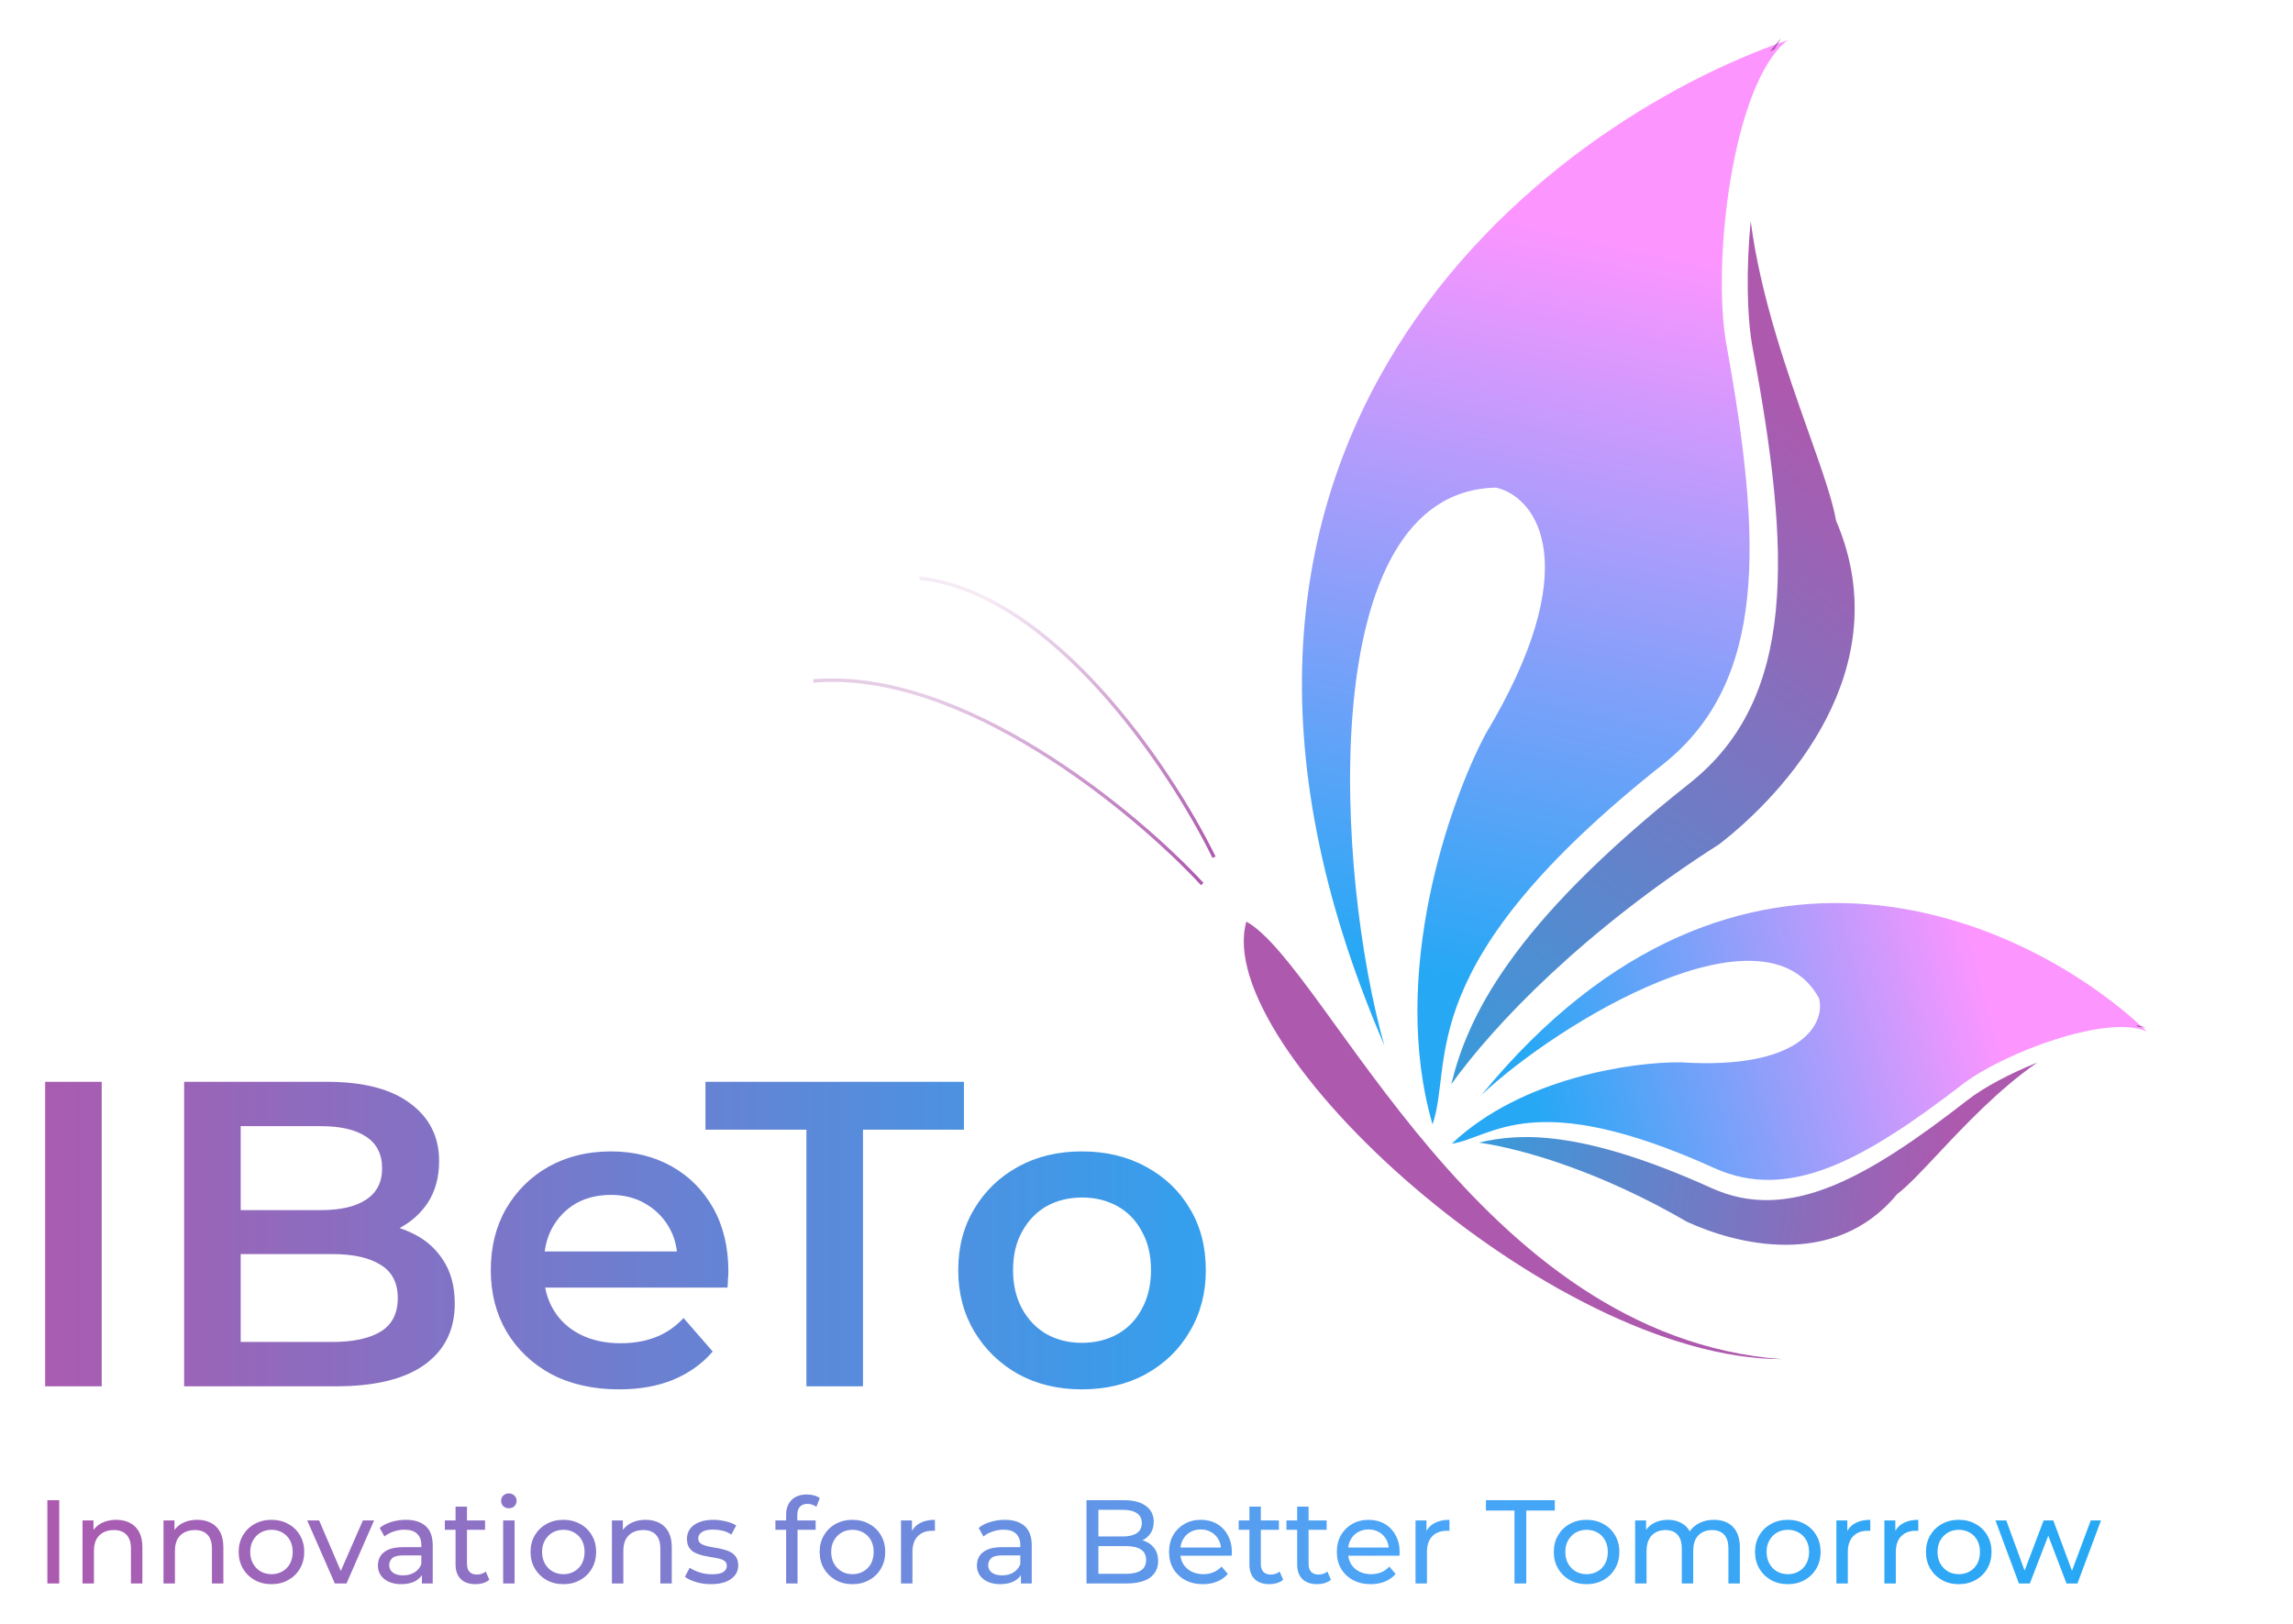
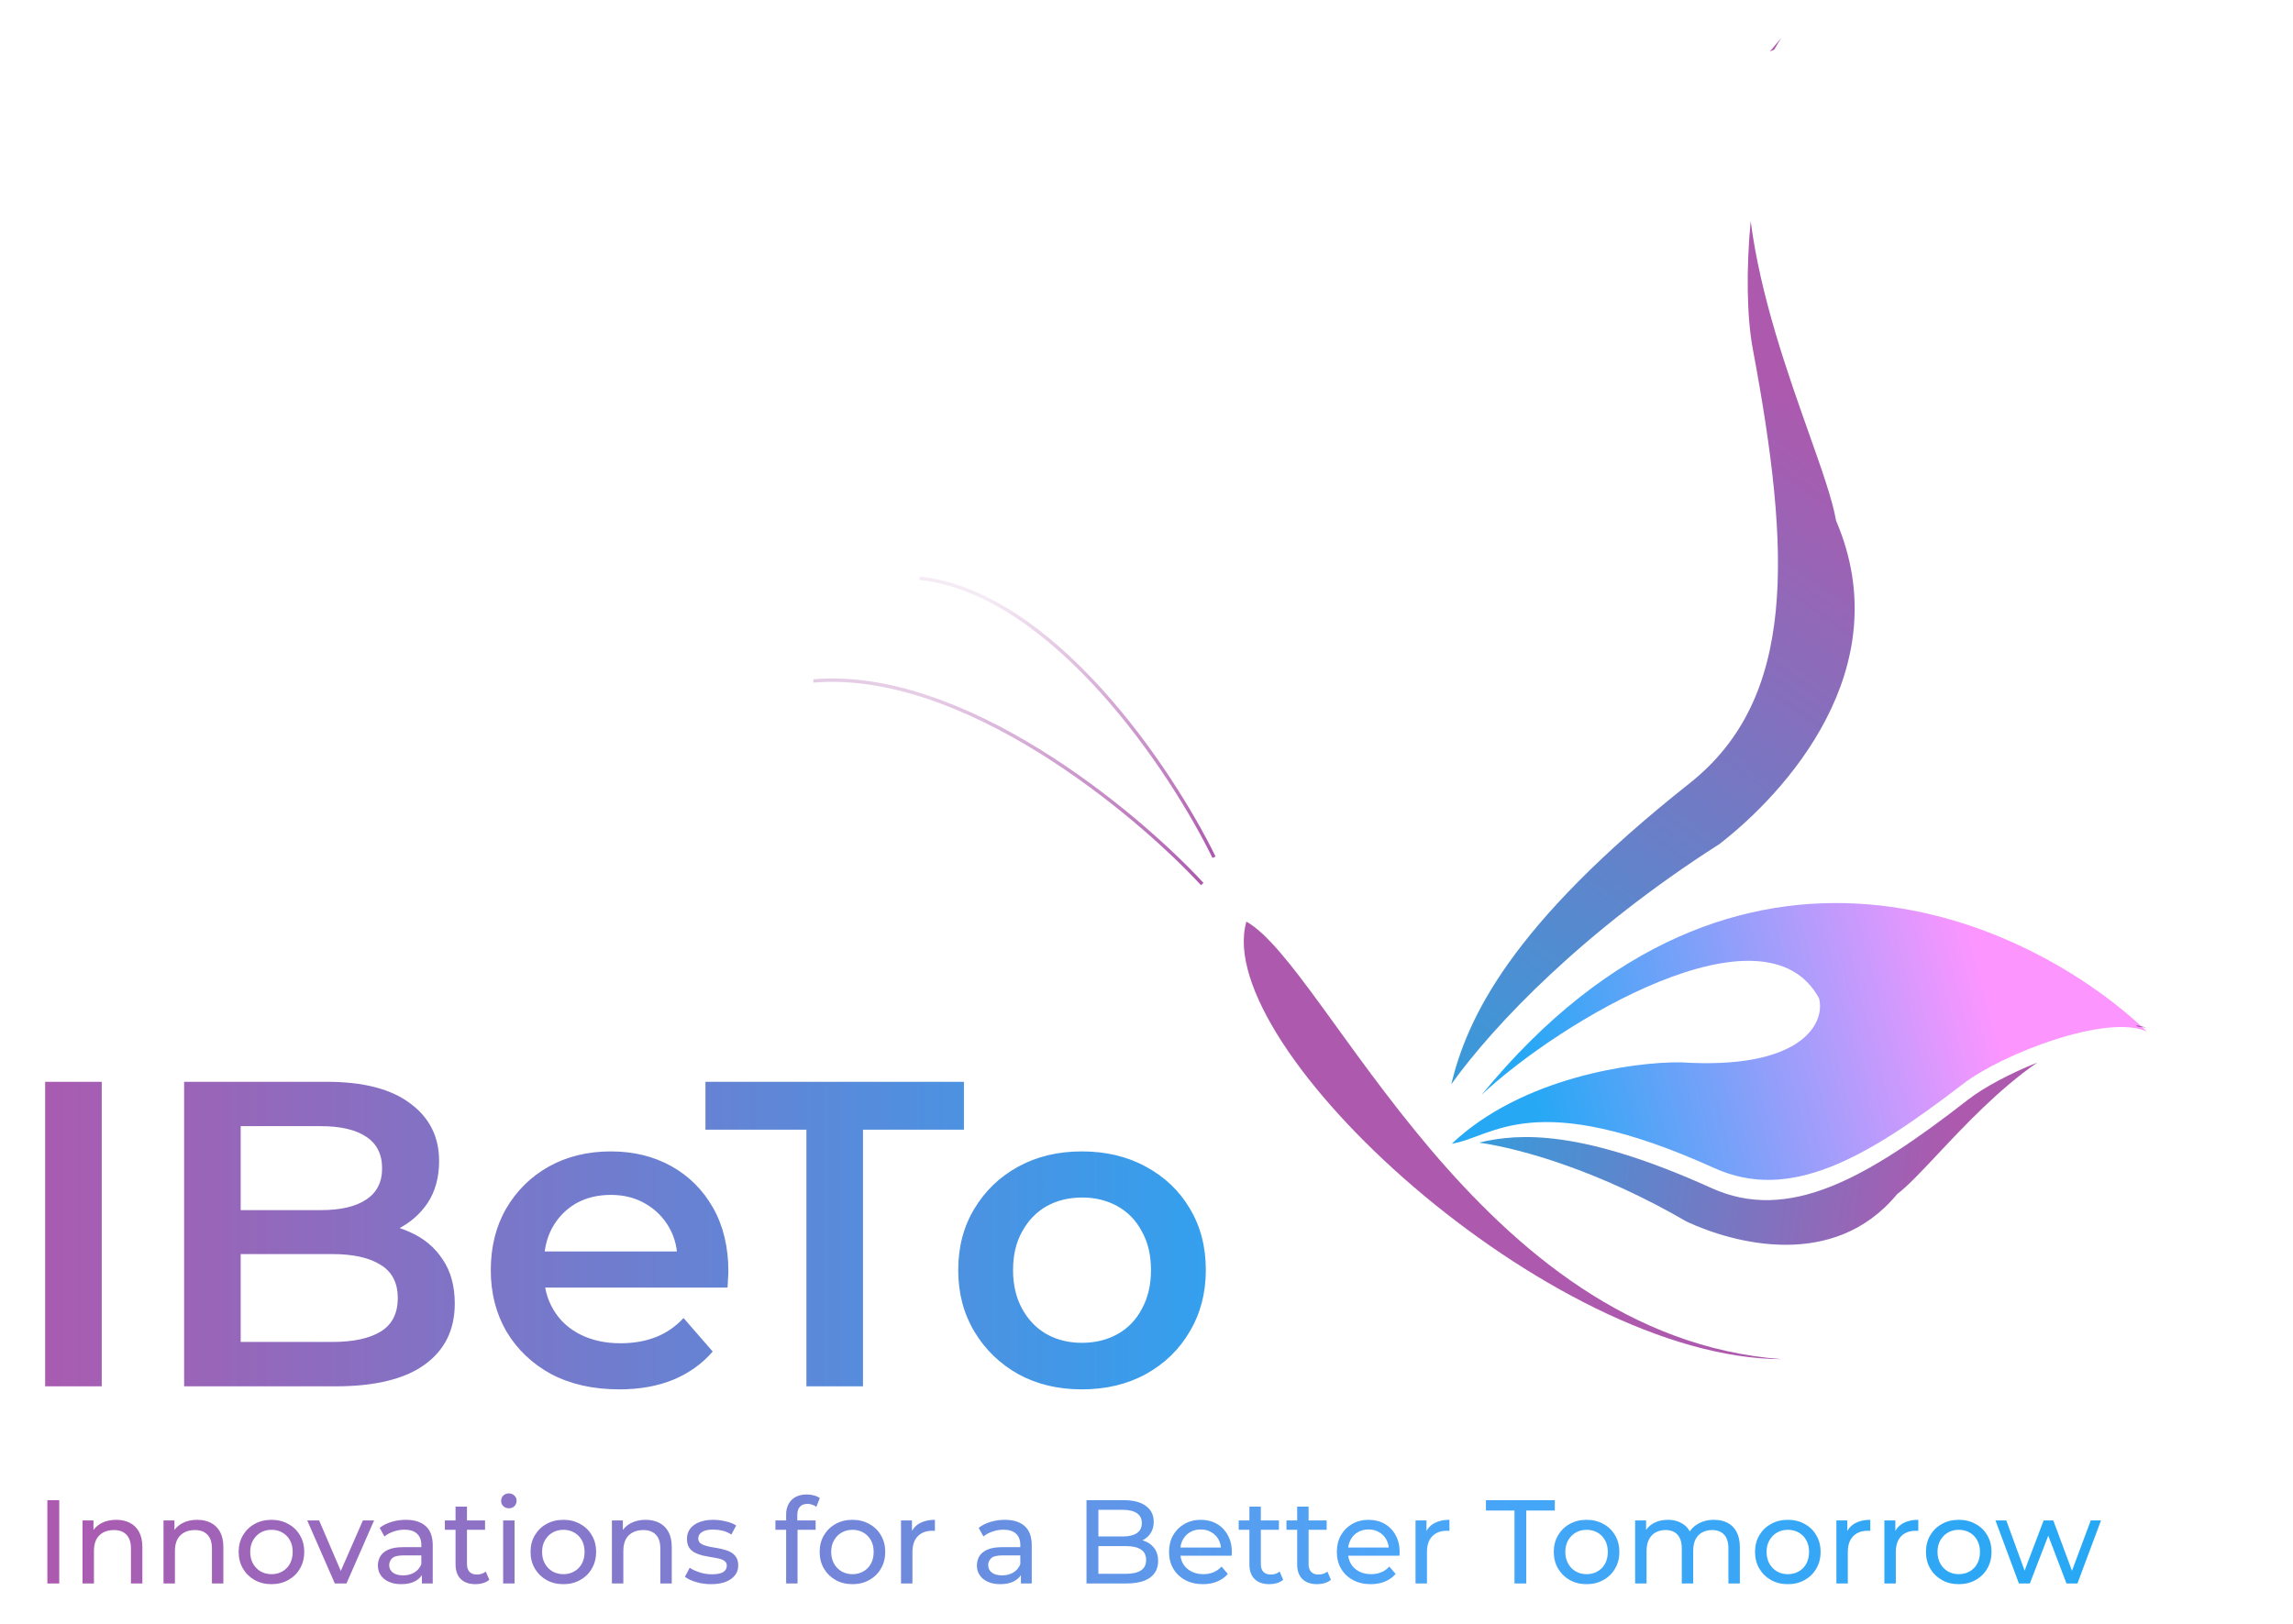
<svg xmlns="http://www.w3.org/2000/svg" width="192" height="136" viewBox="0 0 192 136" fill="none">
-   <path d="M115.915 87.543C94.063 36.968 129.308 10.356 149.662 3.372C145.044 7.027 143.328 22.08 144.556 28.848C147.551 45.349 147.981 57.097 139.23 64.025C118.005 80.828 121.758 88.872 119.952 94.172C116.303 81.58 121.389 67.135 124.387 61.486C132.767 47.524 128.78 41.657 125.275 40.838C109.865 41.129 111.92 73.538 115.915 87.543Z" fill="url(#paint0_linear_948_800)" />
  <path fill-rule="evenodd" clip-rule="evenodd" d="M148.196 4.308L149.153 3.18C148.944 3.5 148.749 3.825 148.565 4.155C148.443 4.205 148.32 4.257 148.196 4.308ZM146.591 18.513C146.205 22.58 146.266 26.54 146.769 29.235C149.961 46.321 150.473 58.479 141.473 65.603C126.352 77.574 122.85 85.348 121.516 90.815C125.113 85.79 132.65 77.919 143.964 70.698C149.417 66.48 159.078 56.053 153.74 43.608C153.445 41.876 152.538 39.313 151.452 36.247C149.666 31.205 147.399 24.804 146.591 18.513Z" fill="url(#paint1_linear_948_800)" />
  <path d="M124.055 91.698C145.608 65.404 170.175 77.203 179.764 86.389C176.453 84.891 167.712 88.209 164.349 90.798C156.147 97.109 149.825 100.669 143.55 97.83C128.329 90.944 124.98 95.278 121.562 95.787C127.436 90.224 136.797 88.925 140.743 88.972C150.77 89.616 152.86 85.771 152.317 83.616C147.797 75.247 130.606 85.545 124.055 91.698Z" fill="url(#paint2_linear_948_800)" />
  <path fill-rule="evenodd" clip-rule="evenodd" d="M178.835 85.849L179.726 86.055C179.491 86.031 179.257 86.016 179.024 86.008C178.962 85.956 178.899 85.903 178.835 85.849ZM170.59 88.99C168.251 89.929 166.097 91.082 164.762 92.121C156.295 98.705 149.773 102.426 143.319 99.507C132.477 94.602 127.223 94.88 123.848 95.695C127.621 96.246 134.069 98.153 141.23 102.313C145.086 104.11 153.538 106.459 158.852 100.01C159.719 99.358 160.868 98.135 162.242 96.672C164.501 94.266 167.369 91.213 170.59 88.99Z" fill="url(#paint3_linear_948_800)" />
  <path d="M149.204 113.832C129.796 113.804 101.356 87.613 104.365 77.187C111.193 81.031 123.674 111.936 149.204 113.832Z" fill="#AD59AE" />
  <path d="M100.668 74.04C95.012 67.929 80.581 55.971 68.106 57.03" stroke="url(#paint4_linear_948_800)" stroke-width="0.285" />
  <path d="M101.653 71.794C98.094 64.506 88.177 49.63 76.984 48.426" stroke="url(#paint5_linear_948_800)" stroke-width="0.285" />
  <path d="M3.781 116.107V90.602H8.518V116.107H3.781ZM15.417 116.107V90.602H27.368C30.428 90.602 32.76 91.209 34.364 92.424C35.967 93.614 36.768 95.217 36.768 97.233C36.768 98.594 36.453 99.76 35.821 100.731C35.189 101.678 34.339 102.419 33.27 102.954C32.226 103.464 31.084 103.719 29.845 103.719L30.501 102.407C31.934 102.407 33.222 102.674 34.364 103.209C35.505 103.719 36.404 104.472 37.06 105.468C37.74 106.464 38.08 107.703 38.08 109.184C38.08 111.37 37.242 113.071 35.566 114.285C33.89 115.5 31.4 116.107 28.096 116.107H15.417ZM20.153 112.391H27.805C29.578 112.391 30.939 112.099 31.886 111.516C32.833 110.933 33.307 109.998 33.307 108.711C33.307 107.448 32.833 106.524 31.886 105.941C30.939 105.334 29.578 105.031 27.805 105.031H19.789V101.35H26.858C28.509 101.35 29.773 101.059 30.647 100.476C31.546 99.893 31.995 99.019 31.995 97.853C31.995 96.662 31.546 95.776 30.647 95.193C29.773 94.61 28.509 94.318 26.858 94.318H20.153V112.391ZM51.843 116.362C49.681 116.362 47.787 115.937 46.159 115.087C44.556 114.212 43.305 113.022 42.407 111.516C41.532 110.01 41.095 108.298 41.095 106.379C41.095 104.435 41.52 102.723 42.37 101.241C43.245 99.735 44.435 98.557 45.941 97.707C47.471 96.857 49.208 96.432 51.151 96.432C53.046 96.432 54.734 96.845 56.216 97.67C57.697 98.496 58.863 99.662 59.714 101.168C60.564 102.674 60.989 104.448 60.989 106.488C60.989 106.682 60.977 106.901 60.953 107.144C60.953 107.387 60.94 107.618 60.916 107.836H44.702V104.812H58.511L56.726 105.759C56.75 104.642 56.52 103.658 56.034 102.808C55.548 101.958 54.88 101.29 54.03 100.804C53.204 100.318 52.244 100.075 51.151 100.075C50.034 100.075 49.05 100.318 48.2 100.804C47.374 101.29 46.718 101.97 46.232 102.844C45.771 103.695 45.54 104.703 45.54 105.869V106.597C45.54 107.763 45.807 108.796 46.342 109.694C46.876 110.593 47.629 111.285 48.601 111.771C49.572 112.257 50.69 112.5 51.953 112.5C53.046 112.5 54.03 112.33 54.904 111.99C55.779 111.65 56.556 111.115 57.236 110.387L59.677 113.192C58.803 114.212 57.697 115.002 56.361 115.561C55.05 116.095 53.544 116.362 51.843 116.362ZM67.523 116.107V94.61H59.07V90.602H80.713V94.61H72.26V116.107H67.523ZM90.583 116.362C88.591 116.362 86.818 115.937 85.263 115.087C83.709 114.212 82.482 113.022 81.583 111.516C80.685 110.01 80.235 108.298 80.235 106.379C80.235 104.435 80.685 102.723 81.583 101.241C82.482 99.735 83.709 98.557 85.263 97.707C86.818 96.857 88.591 96.432 90.583 96.432C92.599 96.432 94.385 96.857 95.939 97.707C97.518 98.557 98.745 99.723 99.619 101.205C100.518 102.686 100.967 104.411 100.967 106.379C100.967 108.298 100.518 110.01 99.619 111.516C98.745 113.022 97.518 114.212 95.939 115.087C94.385 115.937 92.599 116.362 90.583 116.362ZM90.583 112.464C91.7 112.464 92.696 112.221 93.571 111.735C94.445 111.249 95.125 110.545 95.611 109.622C96.121 108.698 96.376 107.618 96.376 106.379C96.376 105.116 96.121 104.035 95.611 103.136C95.125 102.213 94.445 101.508 93.571 101.023C92.696 100.537 91.713 100.294 90.62 100.294C89.502 100.294 88.506 100.537 87.632 101.023C86.781 101.508 86.101 102.213 85.591 103.136C85.081 104.035 84.826 105.116 84.826 106.379C84.826 107.618 85.081 108.698 85.591 109.622C86.101 110.545 86.781 111.249 87.632 111.735C88.506 112.221 89.49 112.464 90.583 112.464Z" fill="url(#paint6_linear_948_800)" />
  <path d="M3.965 132.617V125.643H4.961V132.617H3.965ZM9.729 127.287C10.161 127.287 10.54 127.37 10.865 127.536C11.197 127.702 11.456 127.955 11.642 128.293C11.828 128.632 11.921 129.06 11.921 129.578V132.617H10.965V129.688C10.965 129.177 10.838 128.791 10.586 128.532C10.34 128.273 9.992 128.144 9.54 128.144C9.201 128.144 8.906 128.21 8.653 128.343C8.401 128.476 8.205 128.672 8.065 128.931C7.932 129.19 7.866 129.512 7.866 129.897V132.617H6.91V127.337H7.826V128.762L7.677 128.383C7.849 128.038 8.115 127.769 8.474 127.576C8.832 127.383 9.251 127.287 9.729 127.287ZM16.511 127.287C16.942 127.287 17.321 127.37 17.646 127.536C17.979 127.702 18.238 127.955 18.424 128.293C18.61 128.632 18.703 129.06 18.703 129.578V132.617H17.746V129.688C17.746 129.177 17.62 128.791 17.367 128.532C17.122 128.273 16.773 128.144 16.321 128.144C15.983 128.144 15.687 128.21 15.435 128.343C15.182 128.476 14.986 128.672 14.847 128.931C14.714 129.19 14.648 129.512 14.648 129.897V132.617H13.691V127.337H14.608V128.762L14.458 128.383C14.631 128.038 14.897 127.769 15.255 127.576C15.614 127.383 16.032 127.287 16.511 127.287ZM22.734 132.677C22.203 132.677 21.731 132.561 21.319 132.328C20.908 132.096 20.582 131.777 20.343 131.372C20.104 130.96 19.984 130.495 19.984 129.977C19.984 129.452 20.104 128.987 20.343 128.582C20.582 128.177 20.908 127.861 21.319 127.636C21.731 127.403 22.203 127.287 22.734 127.287C23.259 127.287 23.727 127.403 24.139 127.636C24.557 127.861 24.883 128.177 25.115 128.582C25.354 128.981 25.474 129.446 25.474 129.977C25.474 130.502 25.354 130.967 25.115 131.372C24.883 131.777 24.557 132.096 24.139 132.328C23.727 132.561 23.259 132.677 22.734 132.677ZM22.734 131.84C23.073 131.84 23.375 131.764 23.641 131.611C23.913 131.458 24.126 131.242 24.278 130.963C24.431 130.678 24.508 130.349 24.508 129.977C24.508 129.598 24.431 129.273 24.278 129.001C24.126 128.722 23.913 128.506 23.641 128.353C23.375 128.2 23.073 128.124 22.734 128.124C22.395 128.124 22.093 128.2 21.828 128.353C21.562 128.506 21.349 128.722 21.19 129.001C21.03 129.273 20.951 129.598 20.951 129.977C20.951 130.349 21.03 130.678 21.19 130.963C21.349 131.242 21.562 131.458 21.828 131.611C22.093 131.764 22.395 131.84 22.734 131.84ZM28.036 132.617L25.724 127.337H26.721L28.773 132.119H28.295L30.387 127.337H31.324L29.012 132.617H28.036ZM35.328 132.617V131.501L35.279 131.292V129.389C35.279 128.984 35.159 128.672 34.92 128.453C34.688 128.227 34.336 128.114 33.864 128.114C33.552 128.114 33.246 128.167 32.947 128.273C32.648 128.373 32.396 128.509 32.19 128.682L31.792 127.964C32.064 127.745 32.389 127.579 32.768 127.466C33.153 127.347 33.555 127.287 33.974 127.287C34.698 127.287 35.256 127.463 35.647 127.815C36.039 128.167 36.235 128.705 36.235 129.429V132.617H35.328ZM33.595 132.677C33.203 132.677 32.858 132.611 32.559 132.478C32.267 132.345 32.041 132.162 31.881 131.93C31.722 131.691 31.642 131.422 31.642 131.123C31.642 130.837 31.709 130.578 31.841 130.346C31.981 130.113 32.203 129.927 32.509 129.788C32.821 129.648 33.24 129.578 33.764 129.578H35.438V130.266H33.804C33.326 130.266 33.004 130.346 32.838 130.505C32.672 130.664 32.589 130.857 32.589 131.083C32.589 131.342 32.692 131.551 32.898 131.711C33.103 131.863 33.389 131.94 33.754 131.94C34.113 131.94 34.425 131.86 34.691 131.701C34.963 131.541 35.159 131.309 35.279 131.003L35.468 131.661C35.342 131.973 35.119 132.222 34.8 132.408C34.482 132.587 34.08 132.677 33.595 132.677ZM39.818 132.677C39.287 132.677 38.875 132.534 38.583 132.249C38.291 131.963 38.145 131.555 38.145 131.023V126.181H39.101V130.983C39.101 131.269 39.171 131.488 39.31 131.641C39.456 131.794 39.662 131.87 39.928 131.87C40.227 131.87 40.476 131.787 40.675 131.621L40.974 132.308C40.828 132.434 40.652 132.528 40.446 132.587C40.247 132.647 40.038 132.677 39.818 132.677ZM37.248 128.124V127.337H40.615V128.124H37.248ZM42.13 132.617V127.337H43.087V132.617H42.13ZM42.609 126.321C42.423 126.321 42.267 126.261 42.14 126.141C42.021 126.022 41.961 125.876 41.961 125.703C41.961 125.524 42.021 125.374 42.14 125.255C42.267 125.135 42.423 125.075 42.609 125.075C42.795 125.075 42.947 125.135 43.067 125.255C43.193 125.368 43.256 125.51 43.256 125.683C43.256 125.862 43.196 126.015 43.077 126.141C42.957 126.261 42.801 126.321 42.609 126.321ZM47.175 132.677C46.643 132.677 46.172 132.561 45.76 132.328C45.348 132.096 45.023 131.777 44.784 131.372C44.544 130.96 44.425 130.495 44.425 129.977C44.425 129.452 44.544 128.987 44.784 128.582C45.023 128.177 45.348 127.861 45.76 127.636C46.172 127.403 46.643 127.287 47.175 127.287C47.699 127.287 48.168 127.403 48.58 127.636C48.998 127.861 49.323 128.177 49.556 128.582C49.795 128.981 49.915 129.446 49.915 129.977C49.915 130.502 49.795 130.967 49.556 131.372C49.323 131.777 48.998 132.096 48.58 132.328C48.168 132.561 47.699 132.677 47.175 132.677ZM47.175 131.84C47.514 131.84 47.816 131.764 48.081 131.611C48.353 131.458 48.566 131.242 48.719 130.963C48.872 130.678 48.948 130.349 48.948 129.977C48.948 129.598 48.872 129.273 48.719 129.001C48.566 128.722 48.353 128.506 48.081 128.353C47.816 128.2 47.514 128.124 47.175 128.124C46.836 128.124 46.534 128.2 46.268 128.353C46.002 128.506 45.79 128.722 45.63 129.001C45.471 129.273 45.391 129.598 45.391 129.977C45.391 130.349 45.471 130.678 45.63 130.963C45.79 131.242 46.002 131.458 46.268 131.611C46.534 131.764 46.836 131.84 47.175 131.84ZM54.057 127.287C54.489 127.287 54.867 127.37 55.193 127.536C55.525 127.702 55.784 127.955 55.97 128.293C56.156 128.632 56.249 129.06 56.249 129.578V132.617H55.292V129.688C55.292 129.177 55.166 128.791 54.914 128.532C54.668 128.273 54.319 128.144 53.868 128.144C53.529 128.144 53.233 128.21 52.981 128.343C52.728 128.476 52.533 128.672 52.393 128.931C52.26 129.19 52.194 129.512 52.194 129.897V132.617H51.237V127.337H52.154V128.762L52.005 128.383C52.177 128.038 52.443 127.769 52.802 127.576C53.16 127.383 53.579 127.287 54.057 127.287ZM59.533 132.677C59.095 132.677 58.676 132.617 58.278 132.498C57.886 132.378 57.577 132.232 57.351 132.059L57.75 131.302C57.975 131.455 58.255 131.584 58.587 131.691C58.919 131.797 59.258 131.85 59.603 131.85C60.048 131.85 60.367 131.787 60.559 131.661C60.759 131.535 60.858 131.358 60.858 131.133C60.858 130.967 60.798 130.837 60.679 130.744C60.559 130.651 60.4 130.581 60.201 130.535C60.008 130.489 59.792 130.449 59.553 130.415C59.314 130.376 59.075 130.329 58.836 130.276C58.597 130.216 58.377 130.136 58.178 130.037C57.979 129.931 57.819 129.788 57.7 129.608C57.58 129.422 57.521 129.177 57.521 128.871C57.521 128.552 57.61 128.273 57.79 128.034C57.969 127.795 58.221 127.612 58.547 127.486C58.879 127.353 59.271 127.287 59.722 127.287C60.068 127.287 60.416 127.33 60.769 127.417C61.127 127.496 61.42 127.612 61.645 127.765L61.237 128.522C60.998 128.363 60.749 128.253 60.49 128.194C60.231 128.134 59.971 128.104 59.712 128.104C59.294 128.104 58.982 128.174 58.776 128.313C58.57 128.446 58.467 128.619 58.467 128.831C58.467 129.011 58.527 129.15 58.647 129.25C58.773 129.343 58.932 129.416 59.125 129.469C59.324 129.522 59.543 129.569 59.782 129.608C60.021 129.642 60.261 129.688 60.5 129.748C60.739 129.801 60.955 129.877 61.147 129.977C61.346 130.077 61.506 130.216 61.625 130.395C61.752 130.575 61.815 130.814 61.815 131.113C61.815 131.432 61.722 131.707 61.536 131.94C61.35 132.172 61.087 132.355 60.749 132.488C60.41 132.614 60.005 132.677 59.533 132.677ZM65.825 132.617V126.869C65.825 126.35 65.974 125.939 66.273 125.633C66.579 125.321 67.011 125.165 67.569 125.165C67.775 125.165 67.97 125.191 68.156 125.245C68.349 125.291 68.512 125.368 68.644 125.474L68.356 126.201C68.256 126.121 68.143 126.062 68.017 126.022C67.891 125.975 67.758 125.952 67.618 125.952C67.339 125.952 67.127 126.032 66.981 126.191C66.835 126.344 66.761 126.573 66.761 126.878V127.586L66.781 128.024V132.617H65.825ZM64.928 128.124V127.337H68.296V128.124H64.928ZM71.382 132.677C70.85 132.677 70.379 132.561 69.967 132.328C69.555 132.096 69.23 131.777 68.991 131.372C68.751 130.96 68.632 130.495 68.632 129.977C68.632 129.452 68.751 128.987 68.991 128.582C69.23 128.177 69.555 127.861 69.967 127.636C70.379 127.403 70.85 127.287 71.382 127.287C71.906 127.287 72.375 127.403 72.787 127.636C73.205 127.861 73.53 128.177 73.763 128.582C74.002 128.981 74.122 129.446 74.122 129.977C74.122 130.502 74.002 130.967 73.763 131.372C73.53 131.777 73.205 132.096 72.787 132.328C72.375 132.561 71.906 132.677 71.382 132.677ZM71.382 131.84C71.721 131.84 72.023 131.764 72.288 131.611C72.561 131.458 72.773 131.242 72.926 130.963C73.079 130.678 73.155 130.349 73.155 129.977C73.155 129.598 73.079 129.273 72.926 129.001C72.773 128.722 72.561 128.506 72.288 128.353C72.023 128.2 71.721 128.124 71.382 128.124C71.043 128.124 70.741 128.2 70.475 128.353C70.21 128.506 69.997 128.722 69.838 129.001C69.678 129.273 69.598 129.598 69.598 129.977C69.598 130.349 69.678 130.678 69.838 130.963C69.997 131.242 70.21 131.458 70.475 131.611C70.741 131.764 71.043 131.84 71.382 131.84ZM75.444 132.617V127.337H76.361V128.771L76.271 128.413C76.417 128.048 76.663 127.769 77.009 127.576C77.354 127.383 77.779 127.287 78.284 127.287V128.214C78.244 128.207 78.204 128.204 78.164 128.204C78.131 128.204 78.098 128.204 78.065 128.204C77.553 128.204 77.148 128.356 76.849 128.662C76.55 128.967 76.401 129.409 76.401 129.987V132.617H75.444ZM85.484 132.617V131.501L85.434 131.292V129.389C85.434 128.984 85.315 128.672 85.076 128.453C84.843 128.227 84.491 128.114 84.02 128.114C83.707 128.114 83.402 128.167 83.103 128.273C82.804 128.373 82.552 128.509 82.346 128.682L81.947 127.964C82.219 127.745 82.545 127.579 82.924 127.466C83.309 127.347 83.711 127.287 84.129 127.287C84.853 127.287 85.411 127.463 85.803 127.815C86.195 128.167 86.391 128.705 86.391 129.429V132.617H85.484ZM83.751 132.677C83.359 132.677 83.013 132.611 82.715 132.478C82.422 132.345 82.197 132.162 82.037 131.93C81.878 131.691 81.798 131.422 81.798 131.123C81.798 130.837 81.864 130.578 81.997 130.346C82.137 130.113 82.359 129.927 82.665 129.788C82.977 129.648 83.395 129.578 83.92 129.578H85.594V130.266H83.96C83.482 130.266 83.159 130.346 82.993 130.505C82.827 130.664 82.744 130.857 82.744 131.083C82.744 131.342 82.847 131.551 83.053 131.711C83.259 131.863 83.545 131.94 83.91 131.94C84.269 131.94 84.581 131.86 84.847 131.701C85.119 131.541 85.315 131.309 85.434 131.003L85.624 131.661C85.497 131.973 85.275 132.222 84.956 132.408C84.637 132.587 84.236 132.677 83.751 132.677ZM90.976 132.617V125.643H94.104C94.908 125.643 95.526 125.806 95.957 126.131C96.389 126.45 96.605 126.888 96.605 127.446C96.605 127.825 96.519 128.144 96.346 128.403C96.18 128.662 95.954 128.861 95.668 129.001C95.383 129.14 95.074 129.21 94.742 129.21L94.921 128.911C95.32 128.911 95.672 128.981 95.977 129.12C96.283 129.26 96.525 129.465 96.705 129.738C96.884 130.003 96.974 130.336 96.974 130.734C96.974 131.332 96.748 131.797 96.296 132.129C95.851 132.454 95.187 132.617 94.303 132.617H90.976ZM91.972 131.81H94.264C94.815 131.81 95.237 131.717 95.529 131.531C95.821 131.345 95.967 131.053 95.967 130.654C95.967 130.249 95.821 129.954 95.529 129.768C95.237 129.582 94.815 129.489 94.264 129.489H91.882V128.682H94.015C94.519 128.682 94.911 128.589 95.19 128.403C95.469 128.217 95.609 127.938 95.609 127.566C95.609 127.194 95.469 126.915 95.19 126.729C94.911 126.543 94.519 126.45 94.015 126.45H91.972V131.81ZM100.728 132.677C100.164 132.677 99.665 132.561 99.234 132.328C98.808 132.096 98.476 131.777 98.237 131.372C98.005 130.967 97.888 130.502 97.888 129.977C97.888 129.452 98.001 128.987 98.227 128.582C98.46 128.177 98.775 127.861 99.174 127.636C99.579 127.403 100.034 127.287 100.539 127.287C101.05 127.287 101.502 127.4 101.894 127.626C102.286 127.851 102.591 128.17 102.81 128.582C103.036 128.987 103.149 129.462 103.149 130.007C103.149 130.047 103.146 130.093 103.139 130.146C103.139 130.2 103.136 130.249 103.129 130.296H98.636V129.608H102.631L102.242 129.847C102.249 129.509 102.179 129.206 102.033 128.941C101.887 128.675 101.684 128.469 101.425 128.323C101.173 128.17 100.877 128.094 100.539 128.094C100.207 128.094 99.911 128.17 99.652 128.323C99.393 128.469 99.191 128.678 99.044 128.951C98.898 129.216 98.825 129.522 98.825 129.867V130.027C98.825 130.379 98.905 130.694 99.064 130.973C99.23 131.246 99.46 131.458 99.752 131.611C100.044 131.764 100.379 131.84 100.758 131.84C101.07 131.84 101.353 131.787 101.605 131.681C101.864 131.574 102.09 131.415 102.282 131.202L102.81 131.82C102.571 132.099 102.272 132.312 101.914 132.458C101.562 132.604 101.166 132.677 100.728 132.677ZM106.29 132.677C105.759 132.677 105.347 132.534 105.055 132.249C104.763 131.963 104.617 131.555 104.617 131.023V126.181H105.573V130.983C105.573 131.269 105.643 131.488 105.782 131.641C105.928 131.794 106.134 131.87 106.4 131.87C106.699 131.87 106.948 131.787 107.147 131.621L107.446 132.308C107.3 132.434 107.124 132.528 106.918 132.587C106.719 132.647 106.51 132.677 106.29 132.677ZM103.72 128.124V127.337H107.088V128.124H103.72ZM110.289 132.677C109.758 132.677 109.346 132.534 109.054 132.249C108.762 131.963 108.616 131.555 108.616 131.023V126.181H109.572V130.983C109.572 131.269 109.642 131.488 109.781 131.641C109.927 131.794 110.133 131.87 110.399 131.87C110.698 131.87 110.947 131.787 111.146 131.621L111.445 132.308C111.299 132.434 111.123 132.528 110.917 132.587C110.718 132.647 110.509 132.677 110.289 132.677ZM107.719 128.124V127.337H111.086V128.124H107.719ZM114.778 132.677C114.213 132.677 113.715 132.561 113.283 132.328C112.858 132.096 112.526 131.777 112.287 131.372C112.054 130.967 111.938 130.502 111.938 129.977C111.938 129.452 112.051 128.987 112.277 128.582C112.509 128.177 112.825 127.861 113.223 127.636C113.628 127.403 114.083 127.287 114.588 127.287C115.1 127.287 115.551 127.4 115.943 127.626C116.335 127.851 116.641 128.17 116.86 128.582C117.086 128.987 117.199 129.462 117.199 130.007C117.199 130.047 117.195 130.093 117.189 130.146C117.189 130.2 117.185 130.249 117.179 130.296H112.685V129.608H116.68L116.292 129.847C116.298 129.509 116.229 129.206 116.083 128.941C115.936 128.675 115.734 128.469 115.475 128.323C115.222 128.17 114.927 128.094 114.588 128.094C114.256 128.094 113.961 128.17 113.702 128.323C113.443 128.469 113.24 128.678 113.094 128.951C112.947 129.216 112.875 129.522 112.875 129.867V130.027C112.875 130.379 112.954 130.694 113.114 130.973C113.28 131.246 113.509 131.458 113.801 131.611C114.093 131.764 114.429 131.84 114.807 131.84C115.119 131.84 115.402 131.787 115.654 131.681C115.913 131.574 116.139 131.415 116.332 131.202L116.86 131.82C116.621 132.099 116.322 132.312 115.963 132.458C115.611 132.604 115.216 132.677 114.778 132.677ZM118.526 132.617V127.337H119.443V128.771L119.353 128.413C119.5 128.048 119.745 127.769 120.091 127.576C120.436 127.383 120.861 127.287 121.366 127.287V128.214C121.326 128.207 121.286 128.204 121.246 128.204C121.213 128.204 121.18 128.204 121.147 128.204C120.636 128.204 120.23 128.356 119.931 128.662C119.632 128.967 119.483 129.409 119.483 129.987V132.617H118.526ZM126.813 132.617V126.51H124.422V125.643H130.19V126.51H127.799V132.617H126.813ZM132.853 132.677C132.321 132.677 131.85 132.561 131.438 132.328C131.026 132.096 130.701 131.777 130.462 131.372C130.223 130.96 130.103 130.495 130.103 129.977C130.103 129.452 130.223 128.987 130.462 128.582C130.701 128.177 131.026 127.861 131.438 127.636C131.85 127.403 132.321 127.287 132.853 127.287C133.377 127.287 133.846 127.403 134.258 127.636C134.676 127.861 135.001 128.177 135.234 128.582C135.473 128.981 135.593 129.446 135.593 129.977C135.593 130.502 135.473 130.967 135.234 131.372C135.001 131.777 134.676 132.096 134.258 132.328C133.846 132.561 133.377 132.677 132.853 132.677ZM132.853 131.84C133.191 131.84 133.494 131.764 133.759 131.611C134.032 131.458 134.244 131.242 134.397 130.963C134.55 130.678 134.626 130.349 134.626 129.977C134.626 129.598 134.55 129.273 134.397 129.001C134.244 128.722 134.032 128.506 133.759 128.353C133.494 128.2 133.191 128.124 132.853 128.124C132.514 128.124 132.212 128.2 131.946 128.353C131.681 128.506 131.468 128.722 131.308 129.001C131.149 129.273 131.069 129.598 131.069 129.977C131.069 130.349 131.149 130.678 131.308 130.963C131.468 131.242 131.681 131.458 131.946 131.611C132.212 131.764 132.514 131.84 132.853 131.84ZM143.521 127.287C143.946 127.287 144.321 127.37 144.647 127.536C144.972 127.702 145.225 127.955 145.404 128.293C145.59 128.632 145.683 129.06 145.683 129.578V132.617H144.726V129.688C144.726 129.177 144.607 128.791 144.368 128.532C144.129 128.273 143.793 128.144 143.361 128.144C143.043 128.144 142.764 128.21 142.525 128.343C142.285 128.476 142.1 128.672 141.967 128.931C141.841 129.19 141.777 129.512 141.777 129.897V132.617H140.821V129.688C140.821 129.177 140.701 128.791 140.462 128.532C140.23 128.273 139.894 128.144 139.456 128.144C139.144 128.144 138.868 128.21 138.629 128.343C138.39 128.476 138.204 128.672 138.071 128.931C137.938 129.19 137.872 129.512 137.872 129.897V132.617H136.915V127.337H137.832V128.742L137.683 128.383C137.848 128.038 138.104 127.769 138.45 127.576C138.795 127.383 139.197 127.287 139.655 127.287C140.16 127.287 140.595 127.413 140.96 127.666C141.326 127.911 141.565 128.287 141.678 128.791L141.289 128.632C141.449 128.227 141.728 127.901 142.126 127.656C142.525 127.41 142.989 127.287 143.521 127.287ZM149.704 132.677C149.173 132.677 148.701 132.561 148.289 132.328C147.878 132.096 147.552 131.777 147.313 131.372C147.074 130.96 146.954 130.495 146.954 129.977C146.954 129.452 147.074 128.987 147.313 128.582C147.552 128.177 147.878 127.861 148.289 127.636C148.701 127.403 149.173 127.287 149.704 127.287C150.229 127.287 150.697 127.403 151.109 127.636C151.527 127.861 151.853 128.177 152.085 128.582C152.324 128.981 152.444 129.446 152.444 129.977C152.444 130.502 152.324 130.967 152.085 131.372C151.853 131.777 151.527 132.096 151.109 132.328C150.697 132.561 150.229 132.677 149.704 132.677ZM149.704 131.84C150.043 131.84 150.345 131.764 150.611 131.611C150.883 131.458 151.096 131.242 151.248 130.963C151.401 130.678 151.478 130.349 151.478 129.977C151.478 129.598 151.401 129.273 151.248 129.001C151.096 128.722 150.883 128.506 150.611 128.353C150.345 128.2 150.043 128.124 149.704 128.124C149.365 128.124 149.063 128.2 148.798 128.353C148.532 128.506 148.319 128.722 148.16 129.001C148.001 129.273 147.921 129.598 147.921 129.977C147.921 130.349 148.001 130.678 148.16 130.963C148.319 131.242 148.532 131.458 148.798 131.611C149.063 131.764 149.365 131.84 149.704 131.84ZM153.767 132.617V127.337H154.683V128.771L154.594 128.413C154.74 128.048 154.986 127.769 155.331 127.576C155.676 127.383 156.102 127.287 156.606 127.287V128.214C156.566 128.207 156.527 128.204 156.487 128.204C156.453 128.204 156.42 128.204 156.387 128.204C155.876 128.204 155.471 128.356 155.172 128.662C154.873 128.967 154.723 129.409 154.723 129.987V132.617H153.767ZM157.785 132.617V127.337H158.702V128.771L158.612 128.413C158.758 128.048 159.004 127.769 159.349 127.576C159.695 127.383 160.12 127.287 160.625 127.287V128.214C160.585 128.207 160.545 128.204 160.505 128.204C160.472 128.204 160.439 128.204 160.405 128.204C159.894 128.204 159.489 128.356 159.19 128.662C158.891 128.967 158.742 129.409 158.742 129.987V132.617H157.785ZM164.017 132.677C163.485 132.677 163.013 132.561 162.602 132.328C162.19 132.096 161.864 131.777 161.625 131.372C161.386 130.96 161.267 130.495 161.267 129.977C161.267 129.452 161.386 128.987 161.625 128.582C161.864 128.177 162.19 127.861 162.602 127.636C163.013 127.403 163.485 127.287 164.017 127.287C164.541 127.287 165.009 127.403 165.421 127.636C165.84 127.861 166.165 128.177 166.398 128.582C166.637 128.981 166.756 129.446 166.756 129.977C166.756 130.502 166.637 130.967 166.398 131.372C166.165 131.777 165.84 132.096 165.421 132.328C165.009 132.561 164.541 132.677 164.017 132.677ZM164.017 131.84C164.355 131.84 164.657 131.764 164.923 131.611C165.195 131.458 165.408 131.242 165.561 130.963C165.713 130.678 165.79 130.349 165.79 129.977C165.79 129.598 165.713 129.273 165.561 129.001C165.408 128.722 165.195 128.506 164.923 128.353C164.657 128.2 164.355 128.124 164.017 128.124C163.678 128.124 163.375 128.2 163.11 128.353C162.844 128.506 162.632 128.722 162.472 129.001C162.313 129.273 162.233 129.598 162.233 129.977C162.233 130.349 162.313 130.678 162.472 130.963C162.632 131.242 162.844 131.458 163.11 131.611C163.375 131.764 163.678 131.84 164.017 131.84ZM169.049 132.617L167.086 127.337H167.993L169.736 132.119H169.308L171.121 127.337H171.928L173.702 132.119H173.283L175.067 127.337H175.923L173.951 132.617H173.034L171.37 128.253H171.649L169.966 132.617H169.049Z" fill="url(#paint7_linear_948_800)" />
  <defs>
    <linearGradient id="paint0_linear_948_800" x1="133.572" y1="19.608" x2="119.844" y2="81.552" gradientUnits="userSpaceOnUse">
      <stop stop-color="#FD95FF" />
      <stop offset="1" stop-color="#26A8F5" />
    </linearGradient>
    <linearGradient id="paint1_linear_948_800" x1="121.618" y1="93.619" x2="159.71" y2="39.426" gradientUnits="userSpaceOnUse">
      <stop stop-color="#339DDC" />
      <stop offset="1" stop-color="#AD59AE" />
    </linearGradient>
    <linearGradient id="paint2_linear_948_800" x1="166.308" y1="82.159" x2="128.453" y2="92.158" gradientUnits="userSpaceOnUse">
      <stop stop-color="#FD95FF" />
      <stop offset="1" stop-color="#26A8F5" />
    </linearGradient>
    <linearGradient id="paint3_linear_948_800" x1="122.339" y1="96.544" x2="162.836" y2="102.101" gradientUnits="userSpaceOnUse">
      <stop stop-color="#339DDC" />
      <stop offset="1" stop-color="#AD59AE" />
    </linearGradient>
    <linearGradient id="paint4_linear_948_800" x1="84.386" y1="56.964" x2="87.829" y2="76.049" gradientUnits="userSpaceOnUse">
      <stop stop-color="#AD59AE" stop-opacity="0.3" />
      <stop offset="1" stop-color="#AD59AE" />
    </linearGradient>
    <linearGradient id="paint5_linear_948_800" x1="86.606" y1="48.358" x2="97.2" y2="73.175" gradientUnits="userSpaceOnUse">
      <stop stop-color="#AD59AE" stop-opacity="0.12" />
      <stop offset="1" stop-color="#AD59AE" />
    </linearGradient>
    <linearGradient id="paint6_linear_948_800" x1="0.356" y1="105.005" x2="112.113" y2="105.005" gradientUnits="userSpaceOnUse">
      <stop stop-color="#AD59AE" />
      <stop offset="1" stop-color="#26A8F5" />
    </linearGradient>
    <linearGradient id="paint7_linear_948_800" x1="2.919" y1="129.059" x2="175.991" y2="129.059" gradientUnits="userSpaceOnUse">
      <stop stop-color="#AD59AE" />
      <stop offset="0.653" stop-color="#4CA5F7" />
      <stop offset="1" stop-color="#26A8F5" />
    </linearGradient>
  </defs>
</svg>